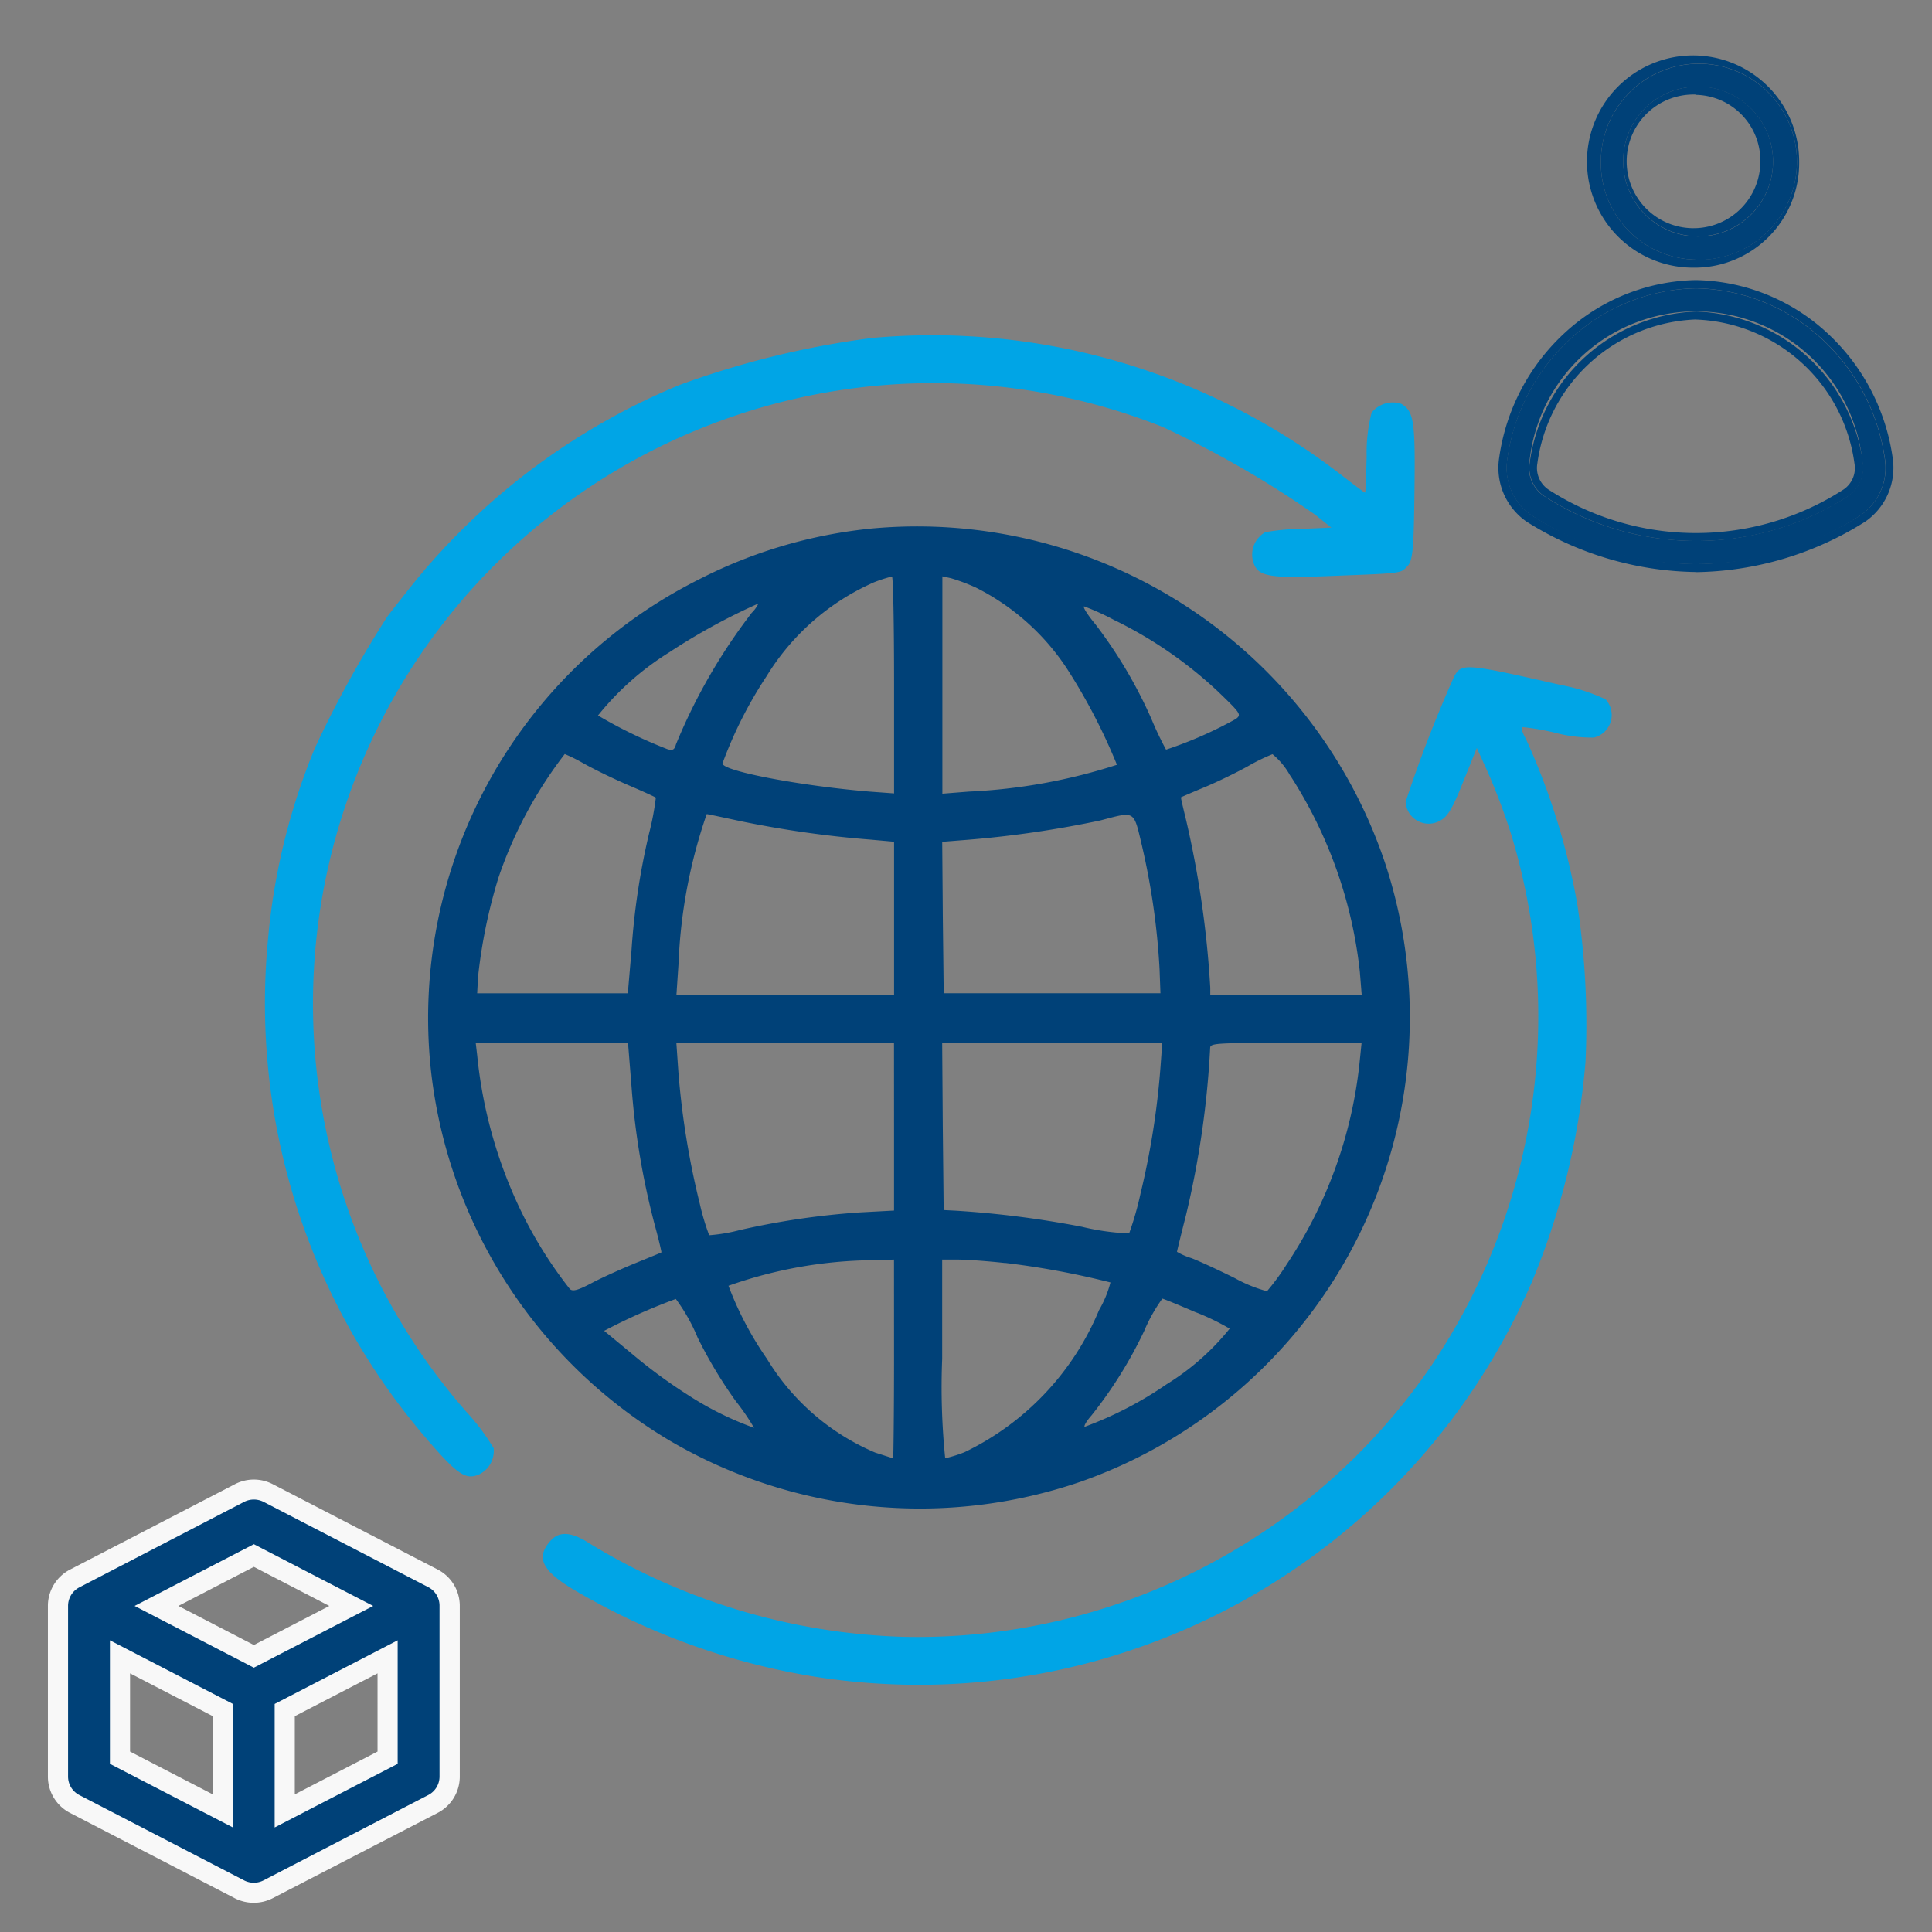
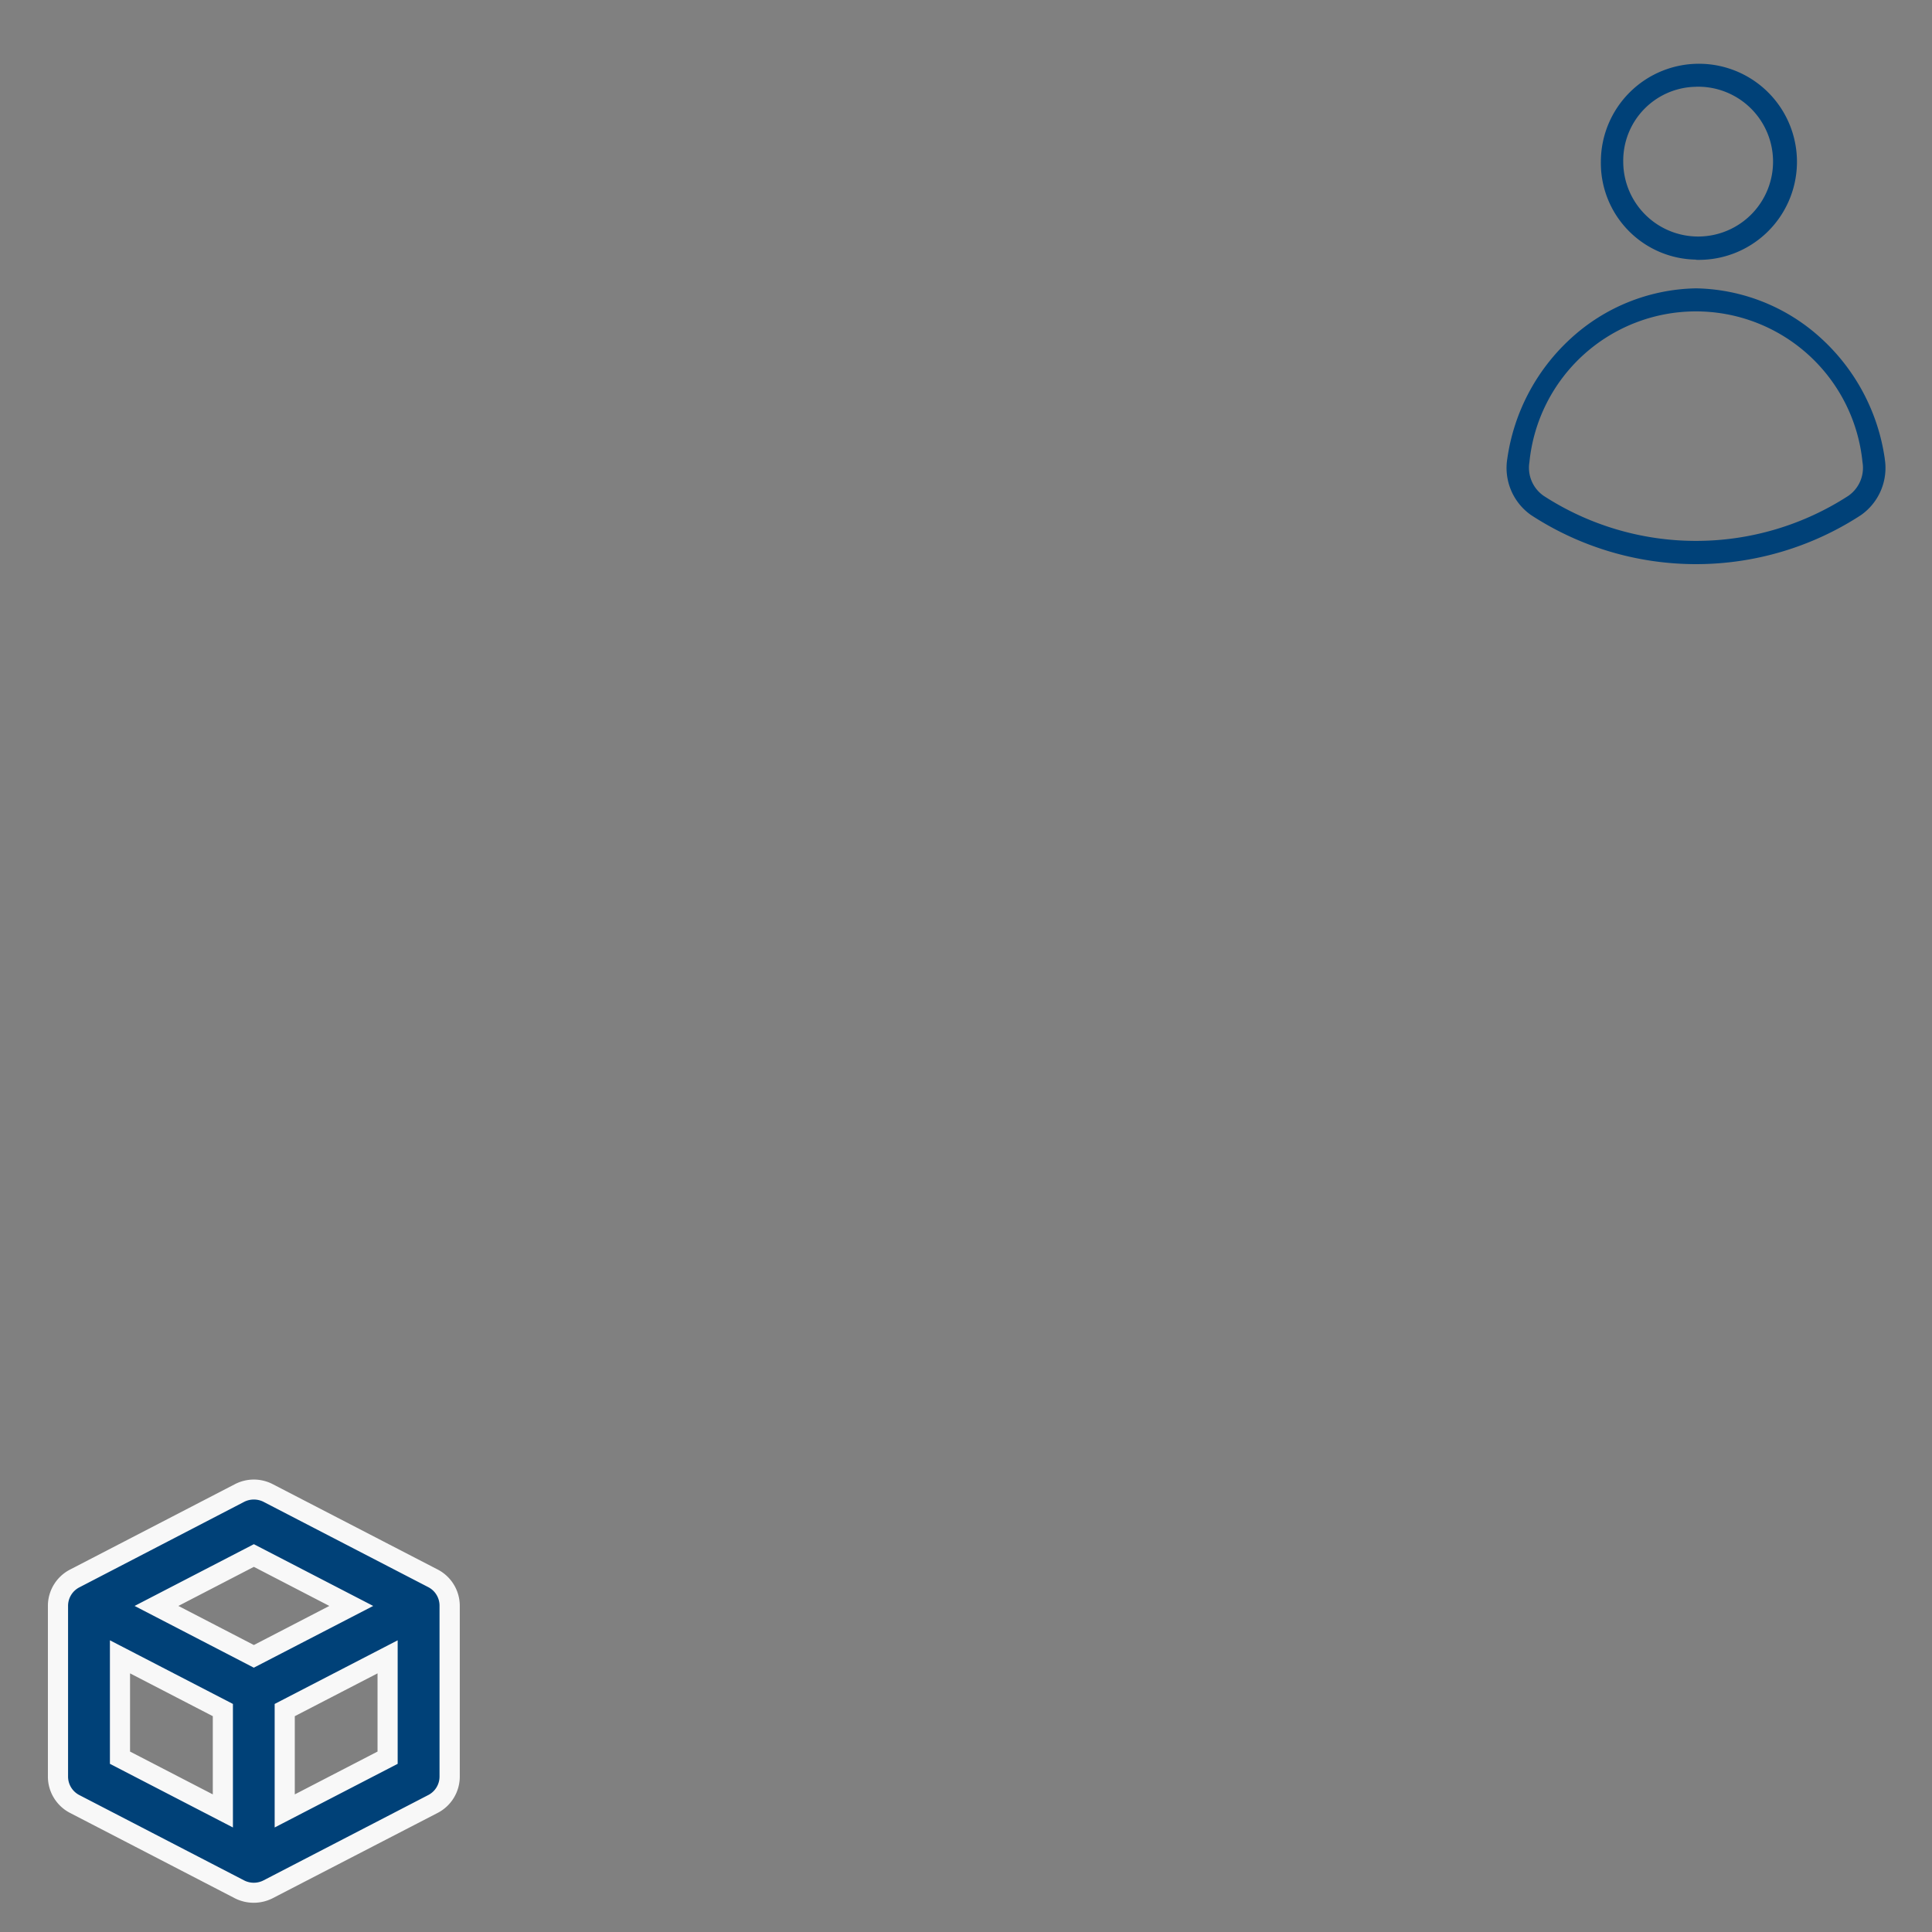
<svg xmlns="http://www.w3.org/2000/svg" width="48" height="48" viewBox="0 0 48 48">
  <rect x="0" y="0" width="48" height="48" fill="#808080" stroke="none" />
  <defs>
    <clipPath id="clip-path">
      <rect id="Rectangle_22959" data-name="Rectangle 22959" width="48" height="48" transform="translate(305 517)" fill="#ff0606" />
    </clipPath>
  </defs>
  <g id="Global_focused_procurement" data-name="Global focused procurement" transform="translate(-305 -517)" clip-path="url(#clip-path)">
    <g id="worldwide" transform="translate(307.97 1005.095)">
      <g id="Group_85860" data-name="Group 85860" transform="translate(-1.928 0.071)">
-         <path id="Path_83873" data-name="Path 83873" d="M17.5,21.087c-.142-.015-.546-.067-.9-.112a16.724,16.724,0,0,1-7.778-3.156,22.1,22.1,0,0,1-3.455-3.492A16.609,16.609,0,0,1,2.273,2.66c.052-.434.09-.793.082-.808s-.366.187-.8.434a3.978,3.978,0,0,1-.987.449A.671.671,0,0,1,0,2.219C0,1.853.179,1.7,1.66.836,2.917.1,3.186-.032,3.365.006c.262.06.194-.03,1.189,1.488.9,1.369.98,1.593.658,1.9a.637.637,0,0,1-.74.075,5.484,5.484,0,0,1-.531-.725L3.53,2.122l-.067.508A24.823,24.823,0,0,0,3.545,7a15.418,15.418,0,0,0,26.107,8.413,15.271,15.271,0,0,0,3.777-6.185,5.549,5.549,0,0,1,.426-1.047.648.648,0,0,1,.748-.022c.292.209.277.464-.1,1.6a16.585,16.585,0,0,1-8.578,9.73,16.165,16.165,0,0,1-4.689,1.458A27.207,27.207,0,0,1,17.5,21.087Z" transform="translate(35.672 -476.991) rotate(121)" fill="#00a5e6" />
-         <path id="Path_83874" data-name="Path 83874" d="M102.176-419.674a12,12,0,0,0-4.3,1.271,12.185,12.185,0,0,0-6.648,12.168,12.275,12.275,0,0,0,5.945,9.228,12.3,12.3,0,0,0,10.193,1.017,12.233,12.233,0,0,0,7.591-15.309A12.265,12.265,0,0,0,102.176-419.674Zm.561,3.889v2.692l-.613-.045c-1.713-.142-3.65-.509-3.65-.7a10.415,10.415,0,0,1,1.092-2.161,5.925,5.925,0,0,1,2.677-2.341,3.535,3.535,0,0,1,.441-.142C102.715-418.485,102.737-417.273,102.737-415.785Zm2-2.438a5.846,5.846,0,0,1,2.288,2.019,14.443,14.443,0,0,1,1.249,2.4,13.971,13.971,0,0,1-3.679.666l-.658.052v-5.4l.209.045A4.77,4.77,0,0,1,104.734-418.223Zm-5.542.651a14.177,14.177,0,0,0-1.877,3.261c-.037.135-.082.157-.209.12a11.7,11.7,0,0,1-1.728-.838,7.013,7.013,0,0,1,1.772-1.57,15.359,15.359,0,0,1,2.214-1.212A.8.8,0,0,1,99.192-417.572Zm9.027.179a10.47,10.47,0,0,1,2.543,1.75c.591.568.606.591.464.7a10.109,10.109,0,0,1-1.735.763,8.308,8.308,0,0,1-.366-.77,11.522,11.522,0,0,0-1.391-2.348c-.2-.239-.322-.441-.277-.441A5.892,5.892,0,0,1,108.219-417.393Zm-13.162,3.575c.254.142.748.381,1.1.531s.643.284.658.3a6.7,6.7,0,0,1-.165.875,17.721,17.721,0,0,0-.441,2.939l-.09,1.047H92.379l.022-.411a13.074,13.074,0,0,1,.509-2.468,10.612,10.612,0,0,1,1.645-3.066A4.2,4.2,0,0,1,95.057-413.818Zm17.522.284a11.2,11.2,0,0,1,1.728,4.883l.045.561h-3.762v-.172a24.6,24.6,0,0,0-.6-4.166c-.075-.307-.135-.561-.127-.568s.269-.12.576-.247.8-.366,1.084-.524a4.775,4.775,0,0,1,.613-.3A1.844,1.844,0,0,1,112.579-413.534ZM98.938-412.4a26.089,26.089,0,0,0,3.223.456l.576.052v3.8H97.33l.052-.77a12.867,12.867,0,0,1,.7-3.717C98.115-412.577,98.5-412.494,98.938-412.4Zm9.961.621a17.8,17.8,0,0,1,.434,3.051l.022.6h-5.385l-.022-1.885-.015-1.877.651-.052a26.049,26.049,0,0,0,3.276-.479C108.742-412.651,108.682-412.689,108.9-411.776Zm-12.684,5.983a18.893,18.893,0,0,0,.576,3.425c.1.366.172.673.165.681s-.284.12-.613.254-.815.351-1.077.486c-.374.2-.509.239-.583.172a10.581,10.581,0,0,1-1.249-2.012,11.5,11.5,0,0,1-1.054-3.792l-.037-.314h3.784Zm6.521.98v2.087l-.838.045a19.132,19.132,0,0,0-3,.441,4.176,4.176,0,0,1-.755.127,5.9,5.9,0,0,1-.232-.778,20.207,20.207,0,0,1-.531-3.253l-.052-.748h5.407Zm6.619-1.466a19.628,19.628,0,0,1-.494,3.126,7.779,7.779,0,0,1-.284.995,5.992,5.992,0,0,1-1.174-.165,24.549,24.549,0,0,0-3.134-.4l-.3-.015-.022-2.079-.015-2.072H109.4Zm4.943-.082a11.115,11.115,0,0,1-1.817,4.988,5.649,5.649,0,0,1-.479.651,3.486,3.486,0,0,1-.793-.322c-.4-.2-.89-.426-1.084-.5a1.653,1.653,0,0,1-.359-.157c0-.015.1-.426.224-.912a22.818,22.818,0,0,0,.6-4.151c0-.12.142-.127,1.877-.127h1.885Zm-11.562,7.321c0,1.354-.015,2.468-.022,2.468s-.217-.067-.449-.142a5.788,5.788,0,0,1-2.685-2.326,8.311,8.311,0,0,1-.957-1.817,11.03,11.03,0,0,1,3.612-.636l.5-.015Zm2.752-2.386a20.449,20.449,0,0,1,2.625.486,2.7,2.7,0,0,1-.284.688,6.815,6.815,0,0,1-3.343,3.53,3.349,3.349,0,0,1-.479.15,17.475,17.475,0,0,1-.075-2.468v-2.468h.411C104.577-401.508,105.085-401.471,105.489-401.426Zm-7.636,1.847a11.233,11.233,0,0,0,.95,1.585,5.742,5.742,0,0,1,.456.666,7.937,7.937,0,0,1-1.653-.823,12.956,12.956,0,0,1-1.346-.987l-.725-.6.217-.112a14.858,14.858,0,0,1,1.563-.68A4.476,4.476,0,0,1,97.854-399.579Zm12.4-.613a6.071,6.071,0,0,1,.823.4,6.139,6.139,0,0,1-1.57,1.384,9.164,9.164,0,0,1-2.034,1.055c-.022-.022.052-.15.172-.284a10.741,10.741,0,0,0,1.309-2.1,4.043,4.043,0,0,1,.449-.8C109.438-400.536,109.819-400.379,110.253-400.192Z" transform="translate(-81.566 -55.361)" fill="#004178" />
-         <path id="Path_83875" data-name="Path 83875" d="M30.457.078a33.023,33.023,0,0,0-2.573,2.146.573.573,0,0,0,.538.823c.2,0,.4-.112.957-.568l.7-.568-.052.658a15.947,15.947,0,0,1-.232,1.586A15.5,15.5,0,0,1,21.58,14.818,15.468,15.468,0,0,1,6.9,14.3,15.865,15.865,0,0,1,1.171,8.4c-.239-.4-.486-.531-.785-.411C-.1,8.17-.123,8.521.3,9.269a17.083,17.083,0,0,0,4.233,4.854,16.589,16.589,0,0,0,20.319.045,18.125,18.125,0,0,0,3.807-4.128,19.935,19.935,0,0,0,1.72-3.522,16.919,16.919,0,0,0,.875-4.21c0-.165.022-.307.06-.307a5.931,5.931,0,0,1,.651.523,3.578,3.578,0,0,0,.778.568.574.574,0,0,0,.718-.688,4.5,4.5,0,0,0-.793-.845C30.861-.057,30.778-.116,30.457.078Z" transform="matrix(0.875, -0.485, 0.485, 0.875, 8.403, -456.666)" fill="#00a5e6" />
-       </g>
+         </g>
      <path id="Path_83876" data-name="Path 83876" d="M50.423,48.106a6.957,6.957,0,0,1-7.563,0,.849.849,0,0,1-.357-.839,4.158,4.158,0,0,1,8.275,0A.846.846,0,0,1,50.423,48.106Zm.909-.922a5.007,5.007,0,0,0-1.578-2.99,4.726,4.726,0,0,0-3.106-1.245h-.011a4.724,4.724,0,0,0-3.106,1.245,5,5,0,0,0-1.578,2.99,1.43,1.43,0,0,0,.594,1.4,7.5,7.5,0,0,0,8.191,0A1.431,1.431,0,0,0,51.331,47.184Zm-4.69-9.244A1.861,1.861,0,1,1,44.834,39.8,1.835,1.835,0,0,1,46.641,37.941Zm0,4.3A2.436,2.436,0,1,0,44.278,39.8a2.4,2.4,0,0,0,2.364,2.435Z" transform="translate(-7.475 -523.88)" fill="#004178" fill-rule="evenodd" />
-       <path id="Path_83876_-_Outline" data-name="Path 83876 - Outline" d="M46.642,49.8a7.857,7.857,0,0,0,4.094-1.218,1.431,1.431,0,0,0,.6-1.4,5.007,5.007,0,0,0-1.578-2.99,4.726,4.726,0,0,0-3.106-1.245h-.011a4.724,4.724,0,0,0-3.106,1.245,5,5,0,0,0-1.578,2.99,1.43,1.43,0,0,0,.594,1.4,7.855,7.855,0,0,0,4.1,1.218m0-6.275a4.33,4.33,0,0,1,4.136,3.744.846.846,0,0,1-.355.839,6.957,6.957,0,0,1-7.563,0,.849.849,0,0,1-.357-.839,4.332,4.332,0,0,1,4.139-3.744m0-1.288h0A2.436,2.436,0,1,0,44.278,39.8a2.4,2.4,0,0,0,2.364,2.435m0-4.3A1.861,1.861,0,1,1,44.834,39.8a1.835,1.835,0,0,1,1.807-1.861m0,12.058a8.077,8.077,0,0,1-4.212-1.254,1.627,1.627,0,0,1-.677-1.589,5.2,5.2,0,0,1,1.641-3.11,4.924,4.924,0,0,1,3.238-1.3h.014a4.928,4.928,0,0,1,3.241,1.3,5.206,5.206,0,0,1,1.641,3.11,1.627,1.627,0,0,1-.678,1.589A8.075,8.075,0,0,1,46.642,50Zm0-6.275A4.132,4.132,0,0,0,42.7,47.3a.647.647,0,0,0,.274.647,6.758,6.758,0,0,0,7.333,0,.642.642,0,0,0,.272-.646A4.128,4.128,0,0,0,46.641,43.724Zm0-1.288A2.636,2.636,0,1,1,49.205,39.8a2.6,2.6,0,0,1-2.564,2.635Zm0-4.3a1.661,1.661,0,1,0,1.6,1.661A1.637,1.637,0,0,0,46.641,38.141Z" transform="translate(-7.475 -523.88)" fill="#004178" />
      <path id="Path_83877" data-name="Path 83877" d="M41.489,4.1a.772.772,0,0,0-.708,0l-4.093,2.12a.769.769,0,0,0-.416.683v4.239a.769.769,0,0,0,.416.683l4.093,2.12a.772.772,0,0,0,.708,0l4.093-2.12A.769.769,0,0,0,46,11.144V6.9a.769.769,0,0,0-.416-.683ZM40.364,12l-2.556-1.322V8.171l2.556,1.322Zm.77-3.84L38.715,6.906l2.419-1.252,2.419,1.252Zm3.323,2.518L41.9,12V9.493l2.556-1.322Z" transform="translate(-37.798 -455.102)" fill="#004178" />
      <path id="Path_83877_-_Outline" data-name="Path 83877 - Outline" d="M41.135,3.766a1.028,1.028,0,0,1,.468.114L45.7,6a1.016,1.016,0,0,1,.551.905v4.239a1.016,1.016,0,0,1-.551.905L41.6,14.169a1.039,1.039,0,0,1-.937,0l-4.094-2.12a1.016,1.016,0,0,1-.551-.905V6.9A1.016,1.016,0,0,1,36.573,6l4.093-2.12A1.028,1.028,0,0,1,41.135,3.766Zm0,10.017a.525.525,0,0,0,.239-.058l4.093-2.12a.517.517,0,0,0,.281-.461V6.9a.517.517,0,0,0-.28-.461l-4.094-2.12a.532.532,0,0,0-.478,0L36.8,6.444a.517.517,0,0,0-.281.461v4.239a.517.517,0,0,0,.28.461l4.094,2.12A.525.525,0,0,0,41.135,13.783Zm0-8.411L44.1,6.906,41.134,8.44,38.172,6.906Zm1.875,1.534-1.875-.971-1.875.971,1.875.971Zm-5.451.854,3.056,1.581v3.069l-3.056-1.581Zm2.556,1.885L38.059,8.581v1.943l2.056,1.064ZM44.708,7.76v3.069l-3.056,1.581V9.341Zm-.5,2.764V8.581L42.152,9.645v1.943Z" transform="translate(-37.798 -455.102)" fill="#f8f8f8" />
    </g>
  </g>
</svg>